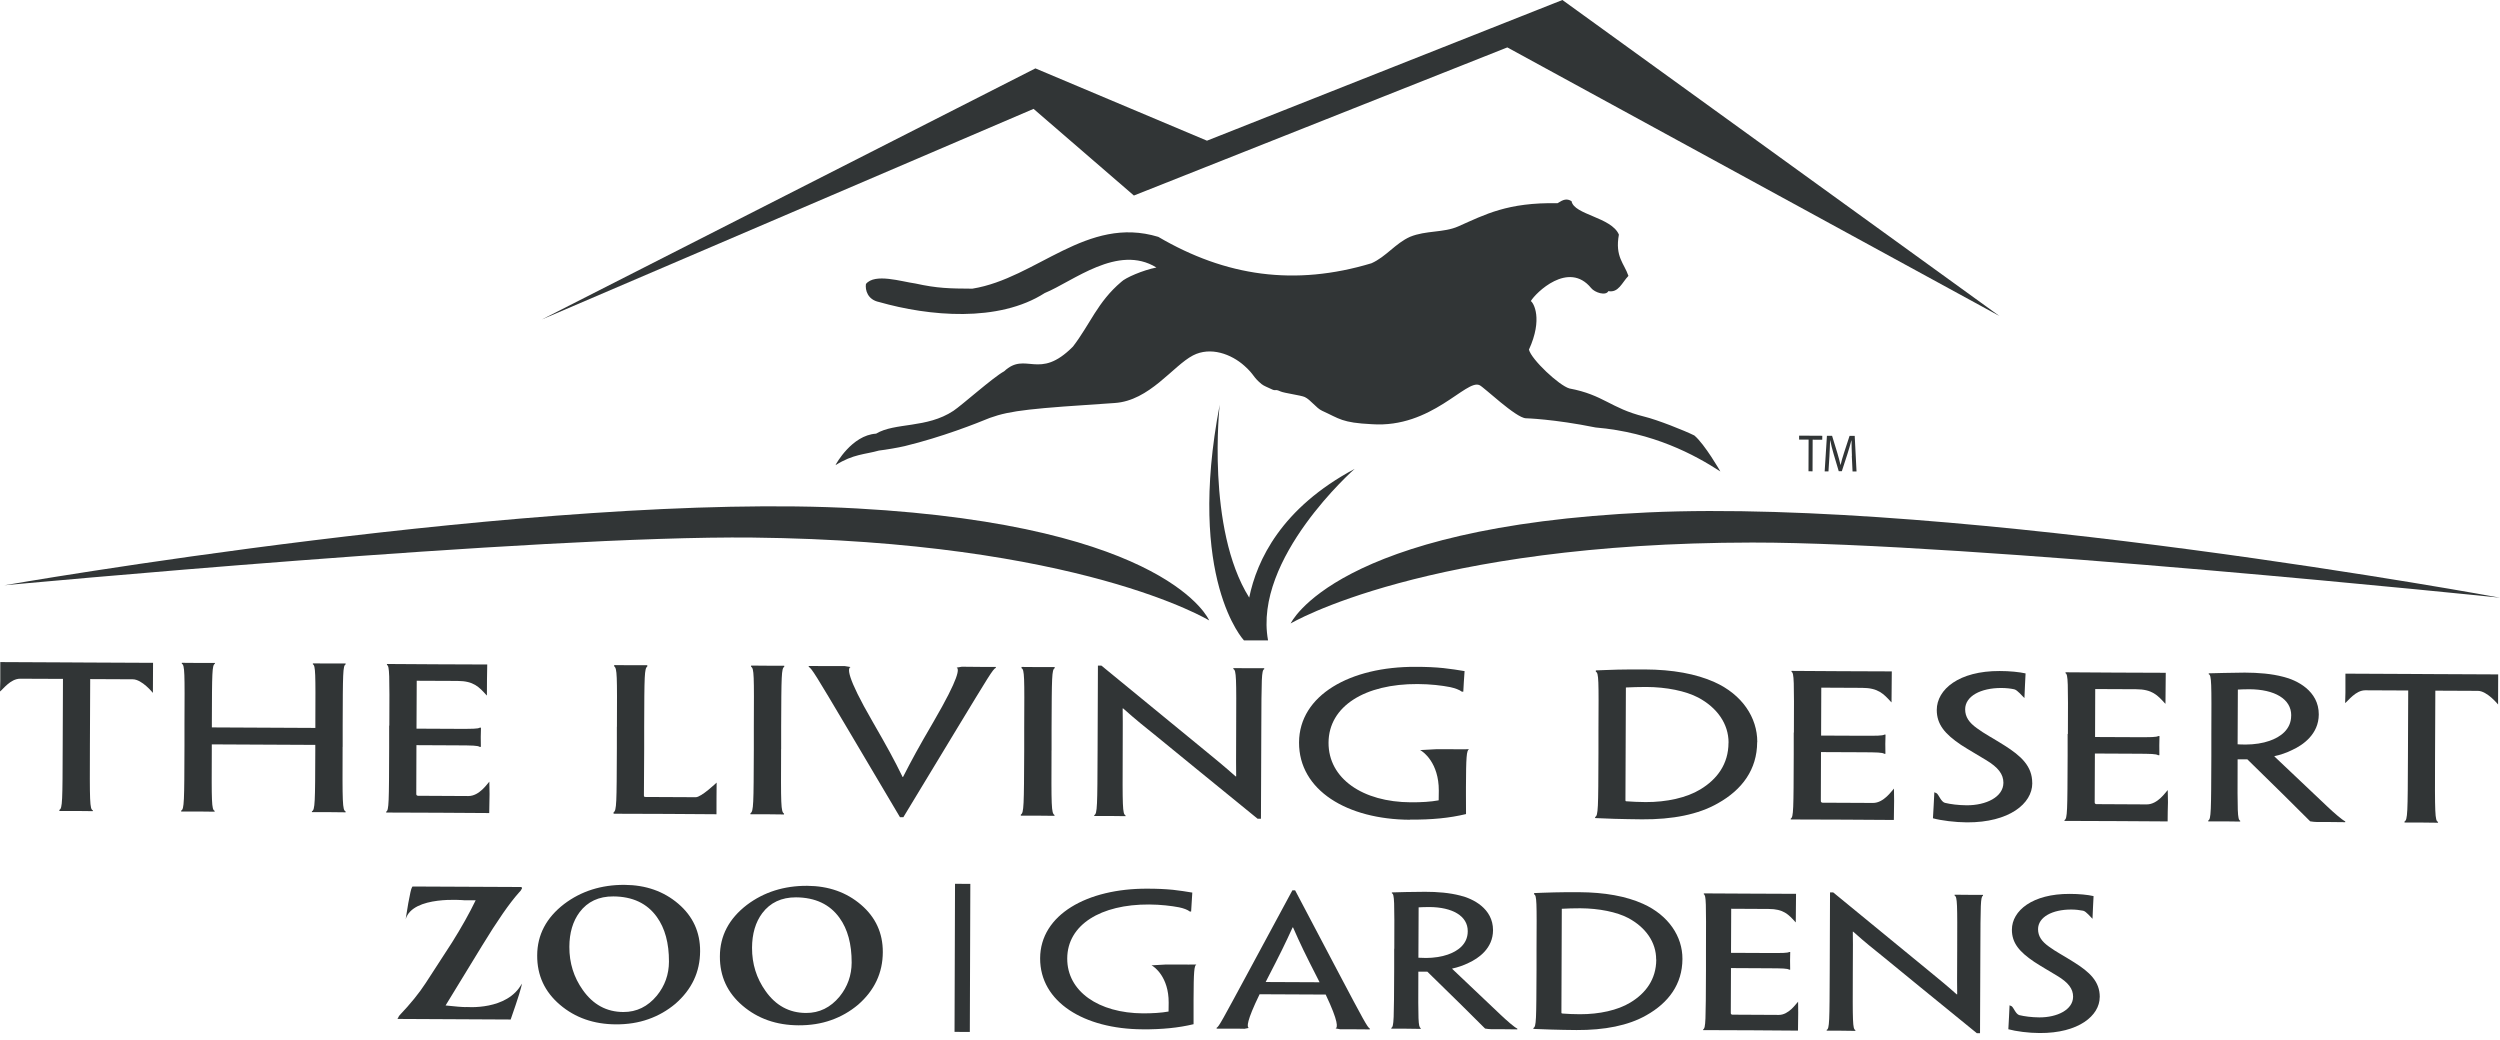
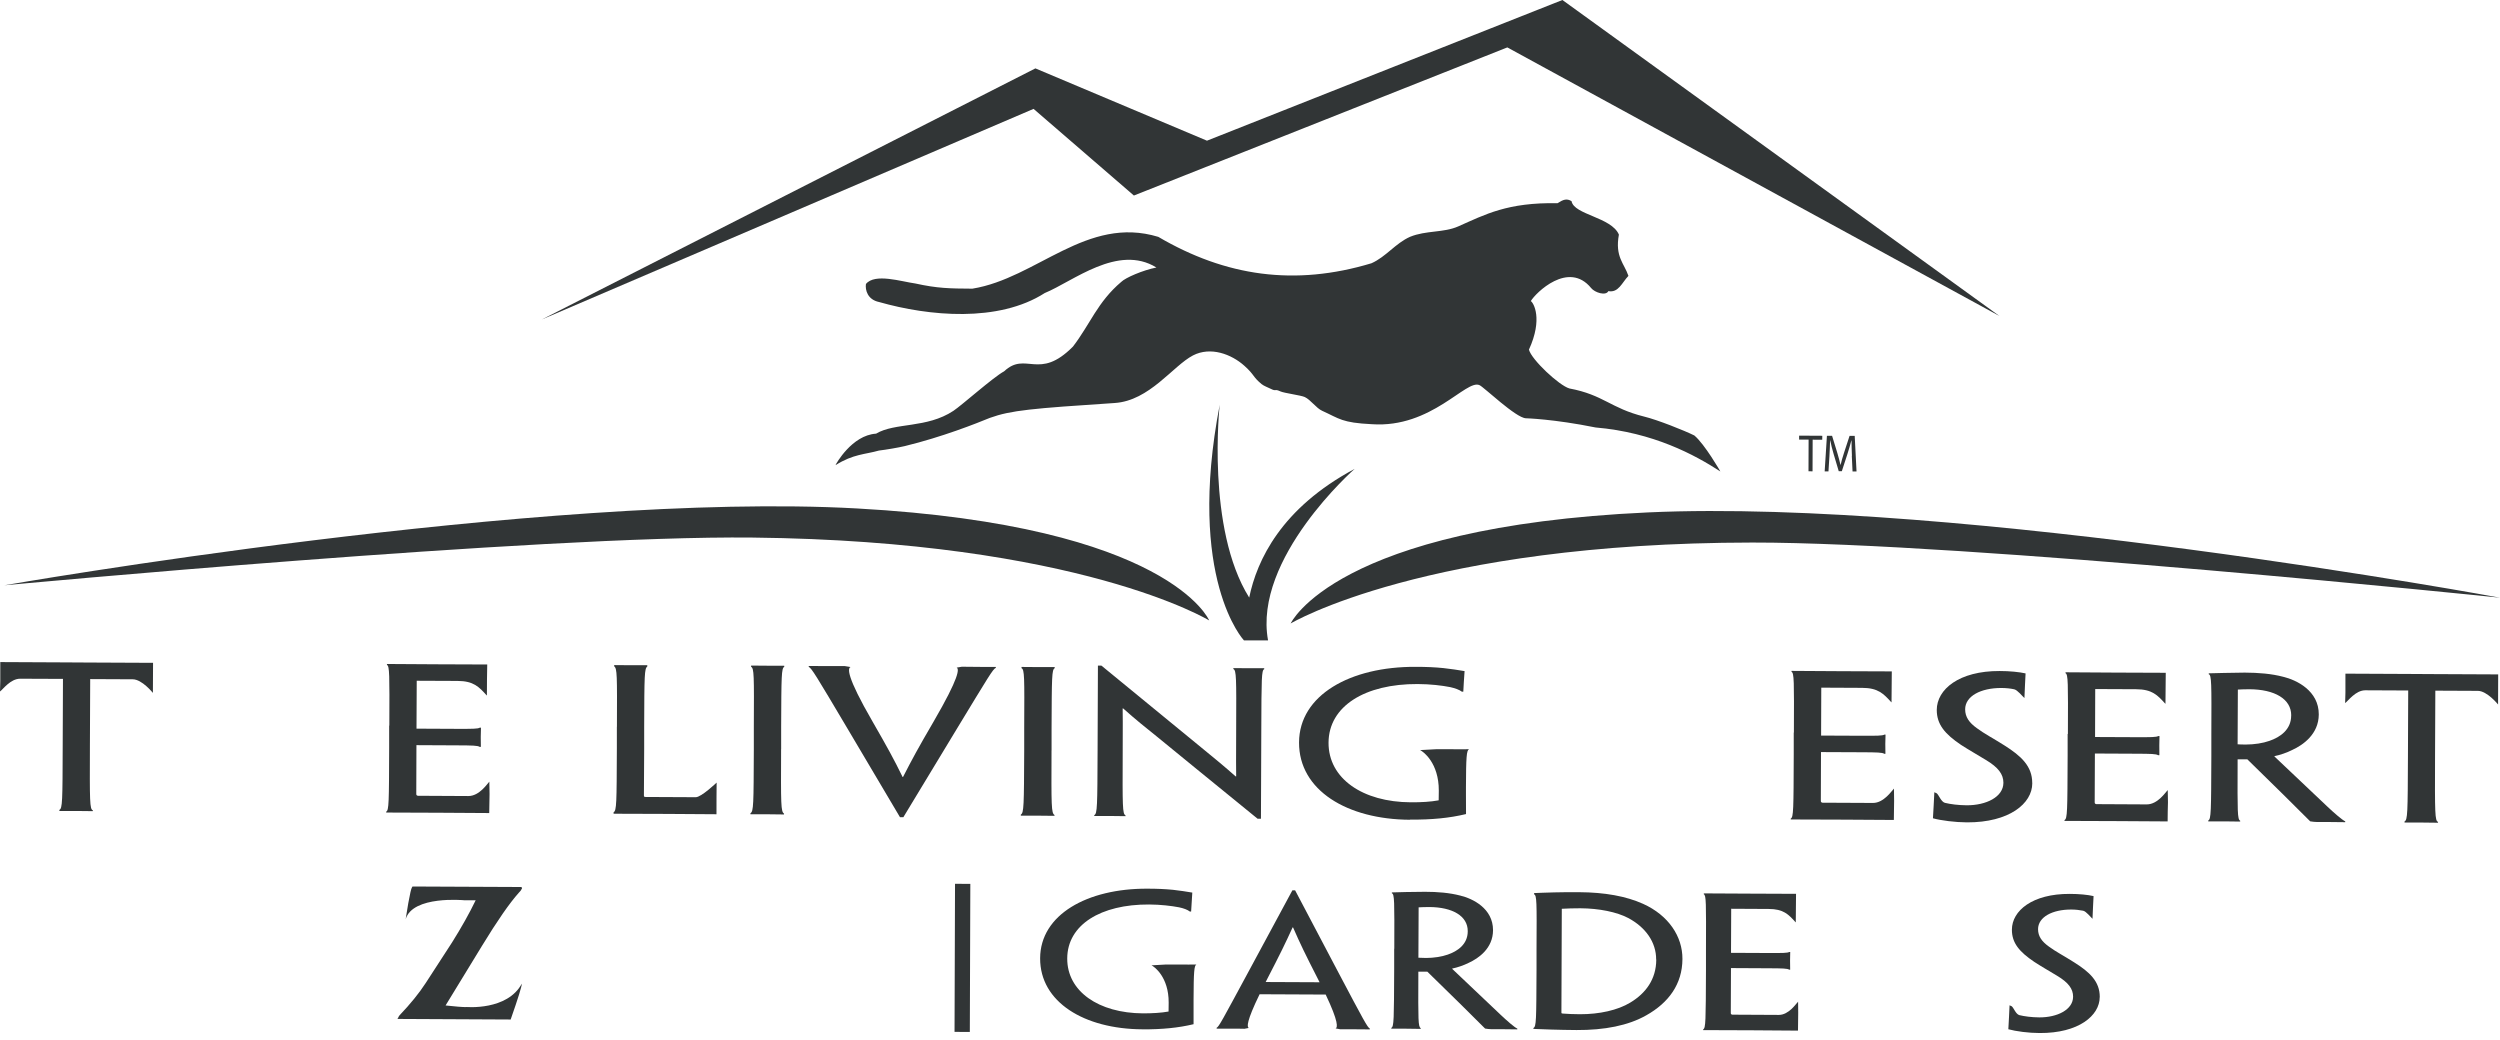
<svg xmlns="http://www.w3.org/2000/svg" width="113" height="47" viewBox="0 0 113 47" fill="none">
  <path d="M77.747 21.302C76.607 20.561 74.728 19.544 72.122 19.322C70.215 18.937 68.972 18.906 68.972 18.906C68.519 18.895 67.056 17.481 66.875 17.41C66.274 17.119 64.715 19.362 62.009 19.174C60.646 19.108 60.551 18.926 59.759 18.567C59.493 18.447 59.243 18.071 58.975 17.946C58.802 17.866 58.038 17.769 57.87 17.689C57.597 17.561 57.697 17.706 57.446 17.578C57.316 17.513 57.128 17.447 57.02 17.359C56.607 17.014 56.722 16.963 56.251 16.538C55.657 16.003 54.715 15.655 53.923 16.065C53.014 16.538 51.959 18.114 50.383 18.216C46.65 18.462 45.695 18.544 44.74 18.889C44.129 19.14 42.588 19.752 40.897 20.163C40.591 20.236 40.042 20.328 39.729 20.365C39.1 20.544 38.569 20.519 37.77 21.023L37.782 20.989C37.782 20.989 38.494 19.672 39.599 19.601C40.456 19.088 41.886 19.37 43.094 18.57C43.477 18.316 44.896 17.048 45.387 16.783C46.376 15.857 46.953 17.228 48.499 15.664C49.268 14.664 49.611 13.646 50.679 12.743C50.869 12.552 51.658 12.213 52.27 12.091C50.528 11.017 48.504 12.72 47.223 13.245C45.129 14.589 41.984 14.293 39.736 13.652C39.21 13.544 39.102 13.105 39.14 12.837C39.541 12.336 40.746 12.729 41.375 12.814C42.375 13.034 42.914 13.042 43.951 13.048C46.86 12.578 49.123 9.723 52.355 10.706C55.399 12.49 58.519 12.945 61.989 11.9C62.651 11.606 63.074 10.997 63.736 10.703C64.46 10.407 65.251 10.527 65.913 10.233C67.126 9.697 68.138 9.142 70.401 9.185C70.664 9.014 70.819 8.962 71.034 9.093C71.142 9.709 72.839 9.814 73.174 10.604C72.989 11.612 73.417 11.905 73.605 12.47C73.312 12.774 73.157 13.245 72.698 13.159C72.583 13.387 72.082 13.222 71.921 13.022C70.899 11.763 69.403 13.245 69.193 13.609C69.313 13.681 69.749 14.407 69.108 15.803C69.22 16.253 70.473 17.427 70.937 17.558C72.485 17.849 72.799 18.453 74.314 18.829C74.906 18.971 76.151 19.467 76.585 19.684C77.056 20.08 77.76 21.308 77.76 21.308L77.75 21.302H77.747Z" fill="#313536" />
  <path d="M70.621 0L54.555 6.359L46.8 3.091L24.492 14.44L46.717 4.921L51.252 8.838L68.131 2.143L90.378 14.286L70.621 0Z" fill="#313536" />
  <path d="M61.228 21.195C57.923 22.962 56.813 25.312 56.464 27.011C54.51 23.888 55.131 18.295 55.131 18.295C53.62 26.173 56.226 28.945 56.226 28.945H57.316C56.635 25.233 61.228 21.195 61.228 21.195Z" fill="#313536" />
  <path d="M54.657 28.047C54.657 28.047 52.888 23.768 38.739 22.982C24.589 22.195 0.199 26.455 0.199 26.455C0.199 26.455 24.344 24.192 34.016 24.298C48.796 24.46 54.657 28.045 54.657 28.045" fill="#313536" />
  <path d="M58.334 28.187C58.334 28.187 60.334 23.808 74.489 23.161C88.645 22.515 113 27.016 113 27.016C113 27.016 88.873 24.515 79.199 24.523C64.418 24.54 58.332 28.184 58.332 28.184" fill="#313536" />
  <path d="M81.749 19.871H81.32V19.691L82.368 19.697L82.365 19.877L81.932 19.874L81.927 21.304L81.744 21.301L81.749 19.871Z" fill="#313536" />
  <path d="M83.707 20.605C83.7 20.38 83.687 20.11 83.69 19.91H83.682C83.632 20.098 83.575 20.297 83.504 20.52L83.251 21.298H83.111L82.883 20.531C82.815 20.3 82.763 20.095 82.728 19.907H82.72C82.713 20.107 82.705 20.372 82.69 20.617L82.647 21.306H82.475L82.577 19.699H82.81L83.048 20.477C83.106 20.677 83.154 20.85 83.191 21.018H83.194C83.229 20.853 83.284 20.679 83.347 20.477L83.6 19.702H83.833L83.915 21.309H83.735L83.702 20.602L83.707 20.605Z" fill="#313536" />
  <path d="M2.846 30.686L0.912 30.678C0.471 30.678 0.133 31.162 0 31.256L0.013 30.789V29.926L2.939 29.94L3.954 29.946L6.918 29.96L6.911 31.319C6.911 31.319 6.419 30.704 5.999 30.704L4.077 30.695L4.064 33.709C4.054 36.214 4.054 36.587 4.197 36.624V36.664C3.991 36.664 3.736 36.658 3.45 36.656C3.112 36.656 2.854 36.656 2.684 36.656V36.607C2.824 36.544 2.826 36.205 2.834 33.701L2.846 30.686Z" fill="#313536" />
-   <path d="M15.486 33.763C15.476 36.267 15.476 36.623 15.622 36.677V36.717C15.502 36.717 15.196 36.712 14.89 36.709C14.577 36.709 14.251 36.709 14.098 36.709V36.669C14.241 36.617 14.244 36.258 14.251 33.959V33.669L9.573 33.646V33.936C9.563 36.239 9.561 36.595 9.701 36.649V36.689C9.566 36.689 9.277 36.683 8.962 36.68C8.644 36.68 8.295 36.68 8.188 36.68V36.638C8.328 36.586 8.33 36.227 8.338 33.726V32.748C8.35 30.412 8.353 30.053 8.218 30.002V29.959C8.335 29.962 8.649 29.962 8.977 29.965C9.305 29.965 9.593 29.968 9.713 29.965V30.005C9.586 30.053 9.583 30.412 9.576 32.603V32.879L14.254 32.902V32.623C14.264 30.438 14.264 30.079 14.141 30.027V29.985C14.254 29.985 14.584 29.988 14.898 29.99C15.206 29.99 15.504 29.993 15.622 29.99V30.033C15.499 30.081 15.496 30.441 15.489 32.777V33.754L15.486 33.763Z" fill="#313536" />
  <path d="M17.598 32.798C17.608 30.468 17.608 30.103 17.49 30.055V30.012C17.841 30.015 18.758 30.02 19.728 30.026C20.6 30.029 21.504 30.035 22.023 30.035C22.013 30.325 22.008 31.134 22.008 31.431H21.998C21.647 31.043 21.407 30.781 20.68 30.778L18.836 30.77L18.826 32.935L20.65 32.944C21.359 32.946 21.597 32.944 21.682 32.892H21.74C21.735 33.069 21.732 33.188 21.73 33.314C21.73 33.459 21.732 33.579 21.735 33.758H21.68C21.597 33.699 21.361 33.693 20.672 33.69L18.823 33.681L18.816 35.867C18.816 35.927 18.818 35.952 18.886 35.969L21.168 35.981C21.67 35.984 22.028 35.419 22.118 35.331L22.128 35.887C22.123 36.166 22.116 36.457 22.113 36.75C21.462 36.747 20.637 36.739 19.87 36.736C18.828 36.73 17.808 36.73 17.455 36.727V36.687C17.58 36.636 17.583 36.277 17.59 33.776V32.798H17.598Z" fill="#313536" />
  <path d="M27.885 32.849C27.895 30.515 27.895 30.216 27.762 30.119V30.062C27.865 30.062 28.185 30.065 28.516 30.068C28.834 30.068 29.143 30.071 29.258 30.068V30.125C29.128 30.222 29.125 30.515 29.117 32.855V33.826L29.105 35.952C29.105 36.012 29.122 36.023 29.19 36.023L31.448 36.034C31.701 36.034 32.392 35.373 32.392 35.373C32.385 35.672 32.387 36.379 32.385 36.804C31.761 36.801 30.927 36.792 30.152 36.789C28.937 36.784 27.857 36.781 27.734 36.781V36.715C27.872 36.638 27.872 36.311 27.882 33.826V32.849H27.885Z" fill="#313536" />
  <path d="M35.306 33.859C35.295 36.364 35.295 36.691 35.438 36.774V36.814C35.238 36.814 34.977 36.808 34.687 36.805C34.306 36.805 34.025 36.805 33.92 36.805V36.757C34.063 36.683 34.063 36.355 34.073 33.853V32.87C34.085 30.531 34.085 30.201 33.95 30.141V30.084C34.053 30.084 34.331 30.087 34.692 30.09C34.977 30.09 35.24 30.093 35.448 30.09V30.141C35.321 30.206 35.318 30.537 35.308 32.876V33.853L35.306 33.859Z" fill="#313536" />
  <path d="M40.832 36.937H40.679L38.286 32.897C36.895 30.552 36.68 30.193 36.555 30.144V30.102C36.642 30.104 36.935 30.104 37.339 30.107C37.742 30.107 38.048 30.11 38.186 30.107L38.447 30.15C38.311 30.198 38.248 30.555 39.436 32.609C40.118 33.794 40.403 34.313 40.797 35.119H40.817C41.223 34.327 41.493 33.825 42.195 32.623C43.38 30.586 43.358 30.23 43.24 30.176L43.475 30.136C43.603 30.139 44.002 30.141 44.31 30.144C44.645 30.144 44.926 30.147 45.011 30.144V30.187C44.883 30.235 44.678 30.592 43.262 32.922L40.832 36.937Z" fill="#313536" />
  <path d="M47.529 33.922C47.519 36.426 47.519 36.754 47.662 36.836V36.876C47.461 36.876 47.2 36.87 46.907 36.868C46.524 36.868 46.248 36.868 46.141 36.868V36.819C46.281 36.745 46.283 36.417 46.294 33.916V32.933C46.306 30.594 46.309 30.263 46.173 30.203V30.146C46.273 30.146 46.549 30.149 46.915 30.152C47.198 30.152 47.461 30.155 47.672 30.152V30.203C47.541 30.269 47.541 30.599 47.531 32.939V33.916L47.529 33.922Z" fill="#313536" />
  <path d="M57 37.008H56.845C54.502 35.104 53.142 33.987 52.297 33.298C51.744 32.853 51.373 32.56 50.764 32.019H50.744C50.751 32.346 50.751 32.668 50.746 34.002C50.736 36.441 50.736 36.797 50.872 36.851V36.891C50.734 36.891 50.476 36.885 50.138 36.882C49.779 36.882 49.581 36.882 49.461 36.882V36.842C49.599 36.788 49.601 36.432 49.611 33.93L49.626 30.084H49.782C52.2 32.067 53.588 33.204 54.427 33.893C54.928 34.306 55.329 34.628 55.85 35.093H55.875C55.868 34.734 55.87 34.44 55.875 32.933C55.885 30.651 55.885 30.289 55.748 30.241V30.198C55.88 30.198 56.186 30.201 56.472 30.204C56.82 30.204 57.033 30.206 57.143 30.204V30.246C57.02 30.295 57.02 30.657 57.011 32.99L56.995 37.008H57Z" fill="#313536" />
  <path d="M63.736 37.053C60.889 37.039 58.709 35.722 58.717 33.56C58.724 31.414 61.04 30.127 63.984 30.141C64.47 30.141 64.858 30.158 65.246 30.198C65.582 30.238 65.903 30.28 66.199 30.334C66.169 30.722 66.159 30.947 66.141 31.263H66.076C65.963 31.178 65.773 31.107 65.55 31.058C65.179 30.984 64.65 30.921 64.076 30.919C61.703 30.907 60.057 31.916 60.05 33.568C60.042 35.187 61.588 36.255 63.771 36.264C64.244 36.267 64.67 36.241 65.028 36.175C65.034 36.01 65.034 35.848 65.034 35.739C65.039 34.477 64.322 33.964 64.189 33.904L64.901 33.865H65.635C65.948 33.87 66.088 33.865 66.324 33.865H66.399C66.289 33.922 66.266 34.201 66.261 35.577V35.942C66.259 36.275 66.261 36.62 66.264 36.796C65.515 36.976 64.725 37.053 63.736 37.047" fill="#313536" />
-   <path d="M78.131 33.567C78.133 32.718 77.612 31.983 76.76 31.53C76.196 31.233 75.327 31.054 74.405 31.051C74.092 31.051 73.751 31.062 73.49 31.074L73.47 36.171C73.47 36.211 73.488 36.219 73.523 36.219C73.746 36.236 74.099 36.254 74.38 36.254C75.332 36.259 76.239 36.057 76.855 35.681C77.617 35.222 78.126 34.533 78.128 33.575V33.564L78.131 33.567ZM79.424 33.544C79.419 34.781 78.747 35.695 77.647 36.31C76.76 36.818 75.593 37.043 74.222 37.034C73.829 37.034 73.315 37.017 72.972 37.011C72.668 36.997 72.36 36.989 72.1 36.977V36.929C72.24 36.866 72.242 36.547 72.25 34.043V33.065C72.263 30.726 72.265 30.413 72.132 30.364V30.302C72.375 30.296 72.713 30.276 73.117 30.267C73.528 30.259 73.909 30.256 74.345 30.259C75.612 30.265 76.66 30.458 77.489 30.829C78.75 31.393 79.431 32.438 79.429 33.535V33.541L79.424 33.544Z" fill="#313536" />
  <path d="M91.859 35.407C91.857 36.316 90.822 37.18 88.905 37.171C88.371 37.168 87.735 37.088 87.369 36.986C87.394 36.613 87.412 36.182 87.432 35.809L87.544 35.86C87.647 35.954 87.735 36.234 87.908 36.288C88.161 36.35 88.512 36.396 88.895 36.399C89.772 36.402 90.551 36.026 90.554 35.382C90.554 34.997 90.326 34.689 89.767 34.353C89.364 34.105 89.018 33.914 88.639 33.669C87.915 33.182 87.54 32.746 87.542 32.088C87.544 31.159 88.549 30.322 90.388 30.33C90.842 30.33 91.281 30.376 91.556 30.438C91.536 30.743 91.523 31.165 91.504 31.552C91.416 31.476 91.19 31.188 91.042 31.156C90.88 31.119 90.662 31.097 90.461 31.097C89.529 31.094 88.827 31.467 88.825 32.06C88.825 32.41 89.008 32.664 89.351 32.911C89.687 33.162 90.09 33.37 90.594 33.689C91.353 34.168 91.859 34.63 91.857 35.393V35.402L91.859 35.407Z" fill="#313536" />
  <path d="M103.563 32.337C103.566 31.59 102.809 31.16 101.677 31.154C101.479 31.154 101.248 31.163 101.151 31.169L101.14 33.642C101.228 33.65 101.369 33.653 101.516 33.653C101.892 33.653 102.288 33.591 102.576 33.488C103.06 33.323 103.561 32.981 103.561 32.346V32.337H103.563ZM99.953 33.203C99.963 30.864 99.963 30.508 99.835 30.476V30.434C100.015 30.434 100.251 30.425 100.524 30.417C100.8 30.414 101.223 30.402 101.464 30.402C102.083 30.405 102.669 30.451 103.198 30.59C103.812 30.738 104.811 31.223 104.809 32.291C104.806 33.183 104.097 33.676 103.609 33.898C103.368 34.021 103.06 34.126 102.804 34.178V34.192C102.94 34.32 103.12 34.494 105.187 36.448C105.475 36.722 105.876 37.072 106.004 37.124V37.163C105.806 37.163 105.591 37.158 105.267 37.155C105.049 37.155 104.939 37.155 104.734 37.155C104.636 37.155 104.518 37.141 104.42 37.124C103.696 36.403 102.849 35.556 101.581 34.323H101.14V34.585C101.133 36.685 101.13 37.041 101.256 37.095V37.135C101.13 37.135 100.837 37.129 100.544 37.126C100.193 37.126 99.965 37.126 99.812 37.126V37.087C99.943 37.035 99.943 36.676 99.953 34.175V33.197V33.203Z" fill="#313536" />
  <path d="M81.084 33.111C81.094 30.78 81.094 30.415 80.977 30.367V30.324C81.325 30.327 82.242 30.333 83.216 30.338C84.086 30.341 84.993 30.347 85.509 30.347C85.504 30.638 85.497 31.447 85.497 31.743H85.489C85.136 31.356 84.895 31.093 84.166 31.091L82.322 31.082L82.314 33.248L84.144 33.256C84.853 33.259 85.088 33.256 85.174 33.205H85.226C85.224 33.381 85.219 33.501 85.216 33.626C85.216 33.772 85.219 33.891 85.221 34.071H85.168C85.083 34.011 84.848 34.005 84.161 34.002L82.309 33.994L82.302 36.179C82.302 36.239 82.305 36.265 82.372 36.282L84.657 36.293C85.153 36.296 85.514 35.732 85.607 35.644L85.614 36.199C85.609 36.478 85.604 36.769 85.602 37.062C84.95 37.06 84.126 37.051 83.354 37.048C82.312 37.043 81.292 37.043 80.941 37.04V37C81.067 36.949 81.069 36.59 81.077 34.088V33.111H81.084Z" fill="#313536" />
  <path d="M93.469 33.173C93.479 30.843 93.479 30.478 93.362 30.43V30.387C93.707 30.39 94.627 30.395 95.597 30.401C96.469 30.404 97.373 30.41 97.892 30.41C97.887 30.7 97.879 31.509 97.879 31.806H97.869C97.518 31.418 97.278 31.156 96.549 31.153L94.704 31.145L94.697 33.313L96.521 33.321C97.235 33.324 97.468 33.321 97.551 33.27H97.609C97.604 33.447 97.604 33.566 97.601 33.692C97.601 33.837 97.601 33.957 97.604 34.136H97.546C97.463 34.076 97.233 34.071 96.541 34.068L94.689 34.059L94.68 36.245C94.68 36.304 94.684 36.33 94.747 36.347L97.032 36.359C97.533 36.361 97.892 35.797 97.982 35.709L97.992 36.265C97.984 36.544 97.977 36.834 97.977 37.128C97.328 37.125 96.504 37.117 95.734 37.114C94.692 37.108 93.672 37.108 93.316 37.105V37.065C93.447 37.014 93.447 36.655 93.457 34.153V33.176L93.469 33.173Z" fill="#313536" />
  <path d="M108.851 31.21L106.912 31.201C106.471 31.201 106.133 31.686 106 31.78L106.013 31.312V30.449L108.942 30.463L109.954 30.469L112.918 30.483L112.913 31.843C112.913 31.843 112.417 31.227 111.999 31.227L110.077 31.218L110.064 34.233C110.054 36.737 110.057 37.111 110.199 37.148V37.188C109.989 37.188 109.738 37.182 109.453 37.179C109.112 37.179 108.851 37.179 108.684 37.179V37.13C108.826 37.068 108.829 36.729 108.839 34.224L108.851 31.21Z" fill="#313536" />
-   <path d="M28.175 45.743C28.774 45.746 29.28 45.498 29.691 45.002C30.052 44.558 30.235 44.045 30.237 43.467C30.24 42.629 30.057 41.954 29.686 41.441C29.247 40.831 28.591 40.523 27.722 40.518C27.065 40.515 26.556 40.754 26.196 41.233C25.892 41.643 25.737 42.164 25.735 42.797C25.732 43.526 25.935 44.173 26.341 44.746C26.805 45.407 27.416 45.74 28.173 45.743M28.233 39.996C29.192 40.002 30.002 40.287 30.661 40.851C31.32 41.415 31.648 42.13 31.645 42.991C31.643 43.931 31.27 44.723 30.528 45.37C30.162 45.677 29.754 45.911 29.305 46.068C28.857 46.227 28.368 46.304 27.837 46.301C26.84 46.296 25.998 46.002 25.309 45.415C24.62 44.828 24.276 44.088 24.281 43.184C24.284 42.256 24.692 41.481 25.502 40.859C26.273 40.278 27.183 39.99 28.23 39.996" fill="#313536" />
-   <path d="M36.433 45.786C37.032 45.789 37.538 45.541 37.949 45.045C38.309 44.601 38.492 44.088 38.495 43.509C38.497 42.672 38.315 41.996 37.944 41.484C37.505 40.874 36.849 40.566 35.979 40.56C35.323 40.558 34.814 40.797 34.453 41.276C34.148 41.686 33.995 42.207 33.992 42.84C33.99 43.569 34.193 44.216 34.599 44.789C35.062 45.45 35.674 45.783 36.43 45.786M36.49 40.039C37.45 40.045 38.259 40.33 38.918 40.894C39.577 41.458 39.906 42.173 39.903 43.034C39.901 43.974 39.527 44.766 38.786 45.413C38.42 45.72 38.011 45.954 37.563 46.111C37.114 46.27 36.626 46.347 36.094 46.344C35.097 46.339 34.255 46.045 33.566 45.458C32.877 44.871 32.534 44.131 32.539 43.227C32.541 42.298 32.95 41.524 33.759 40.902C34.531 40.321 35.441 40.033 36.488 40.039" fill="#313536" />
  <path d="M43.167 39.948L43.145 46.641L43.836 46.644L43.859 39.951L43.167 39.948Z" fill="#313536" />
  <path d="M74.858 43.37C74.861 42.587 74.382 41.914 73.598 41.495C73.079 41.222 72.28 41.059 71.433 41.054C71.145 41.054 70.832 41.062 70.593 41.077L70.576 45.766C70.576 45.803 70.591 45.809 70.624 45.812C70.829 45.829 71.155 45.843 71.413 45.843C72.29 45.846 73.124 45.661 73.69 45.316C74.392 44.895 74.858 44.259 74.863 43.382V43.37H74.858ZM76.046 43.347C76.041 44.484 75.422 45.325 74.412 45.892C73.598 46.356 72.523 46.564 71.262 46.558C70.902 46.558 70.428 46.544 70.112 46.536C69.834 46.524 69.551 46.516 69.311 46.507V46.464C69.441 46.407 69.441 46.114 69.451 43.809V42.909C69.463 40.758 69.463 40.467 69.341 40.424V40.367C69.564 40.361 69.877 40.342 70.245 40.336C70.624 40.327 70.974 40.324 71.373 40.327C72.54 40.333 73.502 40.51 74.264 40.852C75.422 41.373 76.051 42.333 76.046 43.342V43.347Z" fill="#313536" />
-   <path d="M89.497 46.701H89.354C87.199 44.952 85.949 43.923 85.172 43.288C84.664 42.877 84.32 42.61 83.764 42.111H83.747C83.754 42.413 83.754 42.709 83.747 43.937C83.739 46.18 83.737 46.507 83.862 46.559V46.596C83.734 46.596 83.496 46.59 83.188 46.587C82.86 46.587 82.674 46.587 82.566 46.587V46.55C82.694 46.502 82.694 46.174 82.704 43.872L82.717 40.336H82.86C85.085 42.159 86.36 43.205 87.132 43.84C87.593 44.222 87.964 44.516 88.44 44.943H88.465C88.457 44.613 88.46 44.342 88.465 42.957C88.472 40.857 88.475 40.527 88.347 40.481V40.441C88.467 40.444 88.75 40.444 89.013 40.447C89.334 40.447 89.532 40.45 89.632 40.447V40.487C89.52 40.532 89.52 40.863 89.512 43.011L89.497 46.707V46.701Z" fill="#313536" />
  <path d="M77.11 42.945C77.117 40.803 77.12 40.466 77.012 40.421V40.381C77.33 40.384 78.177 40.389 79.072 40.392C79.871 40.395 80.705 40.401 81.181 40.401C81.176 40.669 81.171 41.415 81.169 41.686H81.161C80.836 41.327 80.615 41.087 79.944 41.085L78.25 41.076L78.242 43.068L79.924 43.076C80.575 43.079 80.79 43.076 80.871 43.031H80.918C80.916 43.196 80.911 43.304 80.911 43.418C80.911 43.552 80.913 43.663 80.916 43.828H80.868C80.788 43.774 80.573 43.769 79.941 43.766L78.24 43.757L78.232 45.769C78.232 45.826 78.235 45.848 78.297 45.863L80.4 45.874C80.858 45.877 81.186 45.358 81.274 45.276L81.279 45.789C81.276 46.048 81.269 46.313 81.269 46.584C80.668 46.581 79.911 46.572 79.204 46.569C78.245 46.564 77.308 46.564 76.984 46.561V46.524C77.1 46.475 77.1 46.148 77.11 43.843V42.945Z" fill="#313536" />
  <path d="M51.629 46.525C49.011 46.51 47.006 45.299 47.014 43.313C47.021 41.339 49.148 40.157 51.857 40.168C52.306 40.168 52.659 40.185 53.017 40.219C53.325 40.256 53.621 40.296 53.892 40.345C53.867 40.704 53.857 40.906 53.839 41.2H53.779C53.676 41.12 53.501 41.054 53.295 41.011C52.955 40.946 52.468 40.886 51.94 40.883C49.757 40.872 48.244 41.798 48.239 43.322C48.231 44.809 49.655 45.792 51.662 45.804C52.098 45.804 52.489 45.781 52.819 45.721C52.824 45.57 52.824 45.419 52.824 45.319C52.829 44.157 52.17 43.687 52.047 43.633L52.702 43.596H53.376C53.664 43.601 53.794 43.599 54.01 43.596H54.077C53.977 43.647 53.954 43.903 53.949 45.171V45.507C53.947 45.815 53.949 46.131 53.949 46.294C53.26 46.459 52.534 46.53 51.624 46.527" fill="#313536" />
  <path d="M66.342 42.087C66.344 41.4 65.648 41.004 64.606 40.998C64.425 40.998 64.212 41.007 64.122 41.012L64.112 43.289C64.192 43.294 64.32 43.297 64.46 43.3C64.803 43.3 65.169 43.243 65.435 43.149C65.881 42.995 66.34 42.685 66.342 42.098V42.089V42.087ZM63.022 42.884C63.029 40.733 63.032 40.406 62.912 40.377V40.337C63.08 40.337 63.295 40.328 63.546 40.32C63.799 40.32 64.19 40.309 64.41 40.309C64.979 40.309 65.518 40.354 66.004 40.48C66.567 40.616 67.487 41.058 67.485 42.047C67.482 42.867 66.831 43.317 66.38 43.523C66.159 43.634 65.876 43.73 65.64 43.779V43.793C65.763 43.91 65.931 44.069 67.83 45.87C68.096 46.121 68.464 46.446 68.582 46.491V46.528C68.402 46.528 68.204 46.523 67.903 46.52C67.703 46.52 67.602 46.523 67.414 46.52C67.324 46.52 67.216 46.506 67.126 46.491C66.462 45.828 65.683 45.053 64.515 43.919H64.109V44.158C64.102 46.09 64.1 46.417 64.215 46.468V46.506C64.1 46.506 63.829 46.5 63.561 46.497C63.237 46.497 63.029 46.497 62.887 46.497V46.46C63.007 46.411 63.007 46.084 63.017 43.779V42.881L63.022 42.884Z" fill="#313536" />
  <path d="M94.907 45.071C94.904 45.906 93.952 46.704 92.191 46.693C91.702 46.693 91.116 46.616 90.777 46.522C90.8 46.177 90.815 45.784 90.832 45.439L90.935 45.487C91.03 45.573 91.111 45.832 91.271 45.883C91.504 45.94 91.827 45.983 92.178 45.986C92.982 45.989 93.701 45.644 93.704 45.051C93.704 44.698 93.496 44.413 92.982 44.105C92.612 43.88 92.293 43.701 91.948 43.476C91.281 43.026 90.935 42.627 90.938 42.02C90.94 41.165 91.865 40.396 93.556 40.404C93.975 40.404 94.376 40.444 94.629 40.504C94.611 40.783 94.599 41.174 94.581 41.53C94.501 41.459 94.295 41.194 94.16 41.165C94.01 41.134 93.809 41.111 93.624 41.111C92.767 41.108 92.123 41.45 92.12 41.997C92.12 42.319 92.288 42.553 92.604 42.781C92.912 43.011 93.283 43.199 93.749 43.496C94.448 43.934 94.912 44.362 94.909 45.063V45.071H94.907Z" fill="#313536" />
  <path d="M57.21 44.384C57.24 44.327 57.265 44.273 57.297 44.213C57.871 43.105 58.094 42.646 58.427 41.917H58.445C58.768 42.657 59.001 43.136 59.557 44.224C59.587 44.284 59.615 44.338 59.645 44.398L57.21 44.387V44.384ZM60.497 43.959L58.54 40.244H58.415L56.423 43.937C55.263 46.082 55.095 46.41 54.992 46.455V46.495C55.06 46.495 55.29 46.495 55.566 46.495C55.819 46.495 56.147 46.495 56.25 46.501L56.443 46.464C56.36 46.418 56.335 46.173 56.934 44.94L59.921 44.954C60.512 46.199 60.462 46.447 60.369 46.484L60.582 46.524C60.693 46.524 60.946 46.524 61.274 46.524C61.605 46.524 61.843 46.527 61.915 46.529V46.489C61.813 46.444 61.637 46.116 60.497 43.959Z" fill="#313536" />
  <path d="M21.077 45.521C20.895 45.521 20.581 45.495 20.14 45.447L21.787 42.751C22.473 41.626 23.027 40.825 23.453 40.349C23.515 40.293 23.563 40.227 23.596 40.153L23.576 40.102V40.093L18.644 40.07C18.634 40.085 18.624 40.099 18.617 40.119C18.584 40.164 18.532 40.398 18.454 40.825L18.336 41.546C18.657 40.469 20.975 40.691 20.975 40.691H21.501C21.215 41.284 20.859 41.917 20.433 42.597L19.243 44.432C18.945 44.891 18.552 45.376 18.063 45.888L18.026 45.94L17.998 45.999C17.998 45.999 17.985 46.025 17.963 46.056L23.082 46.082C23.418 45.122 23.586 44.583 23.586 44.461C22.929 45.689 21.075 45.515 21.075 45.515" fill="#313536" />
</svg>